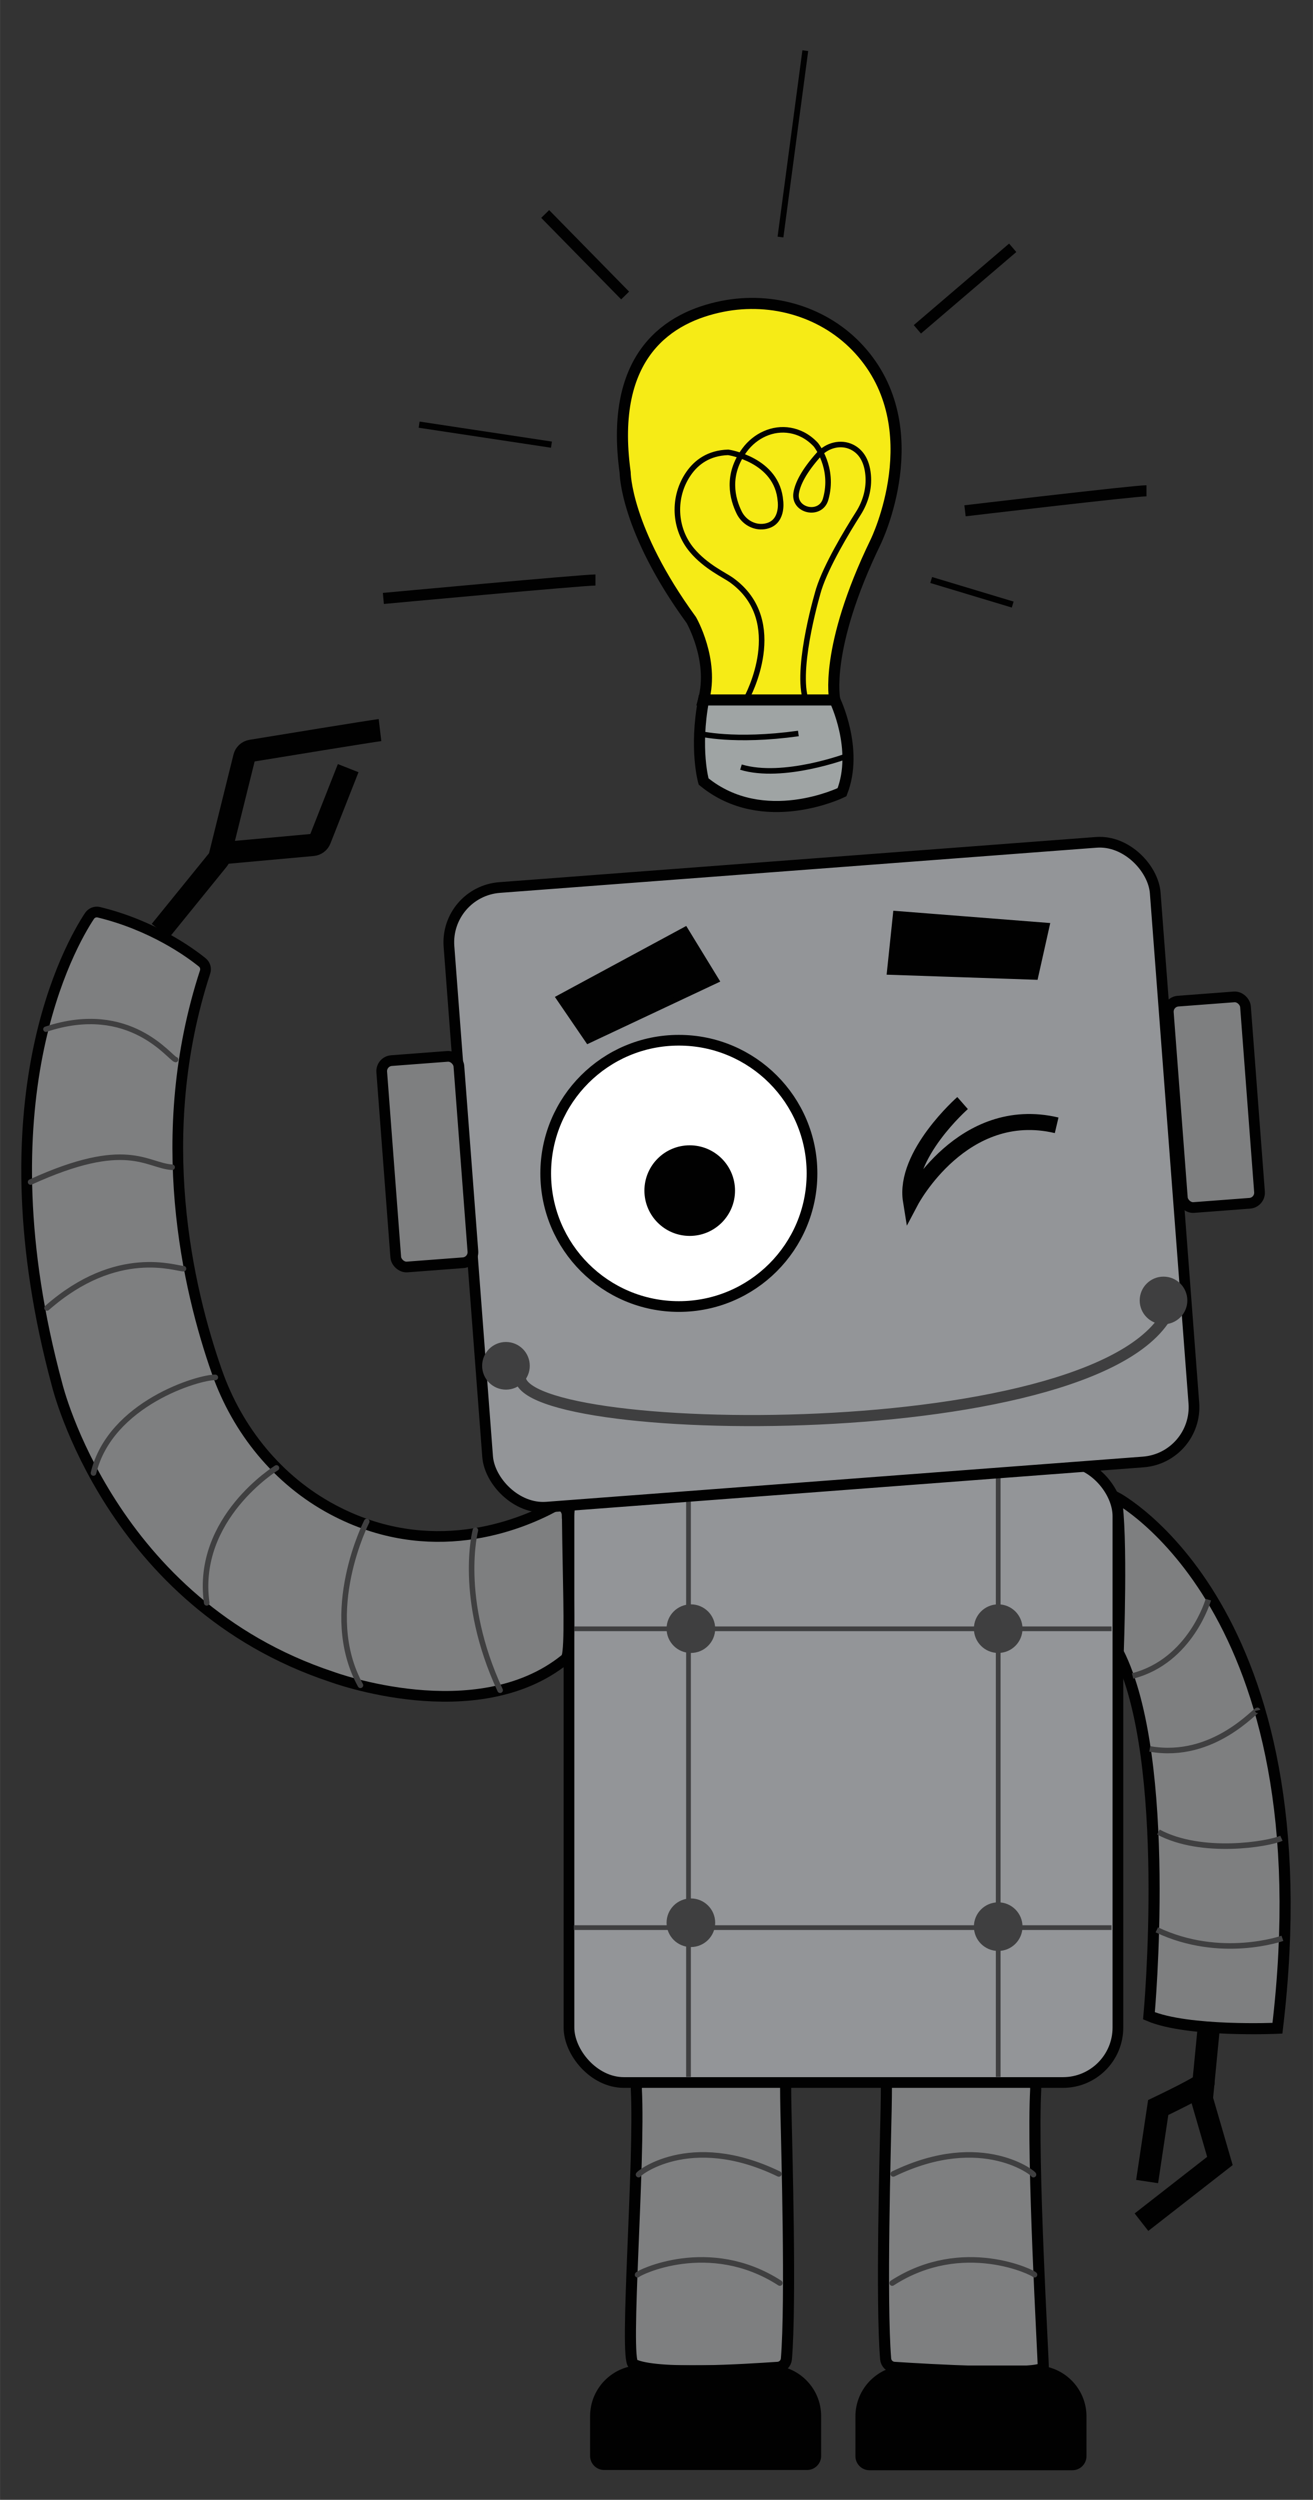
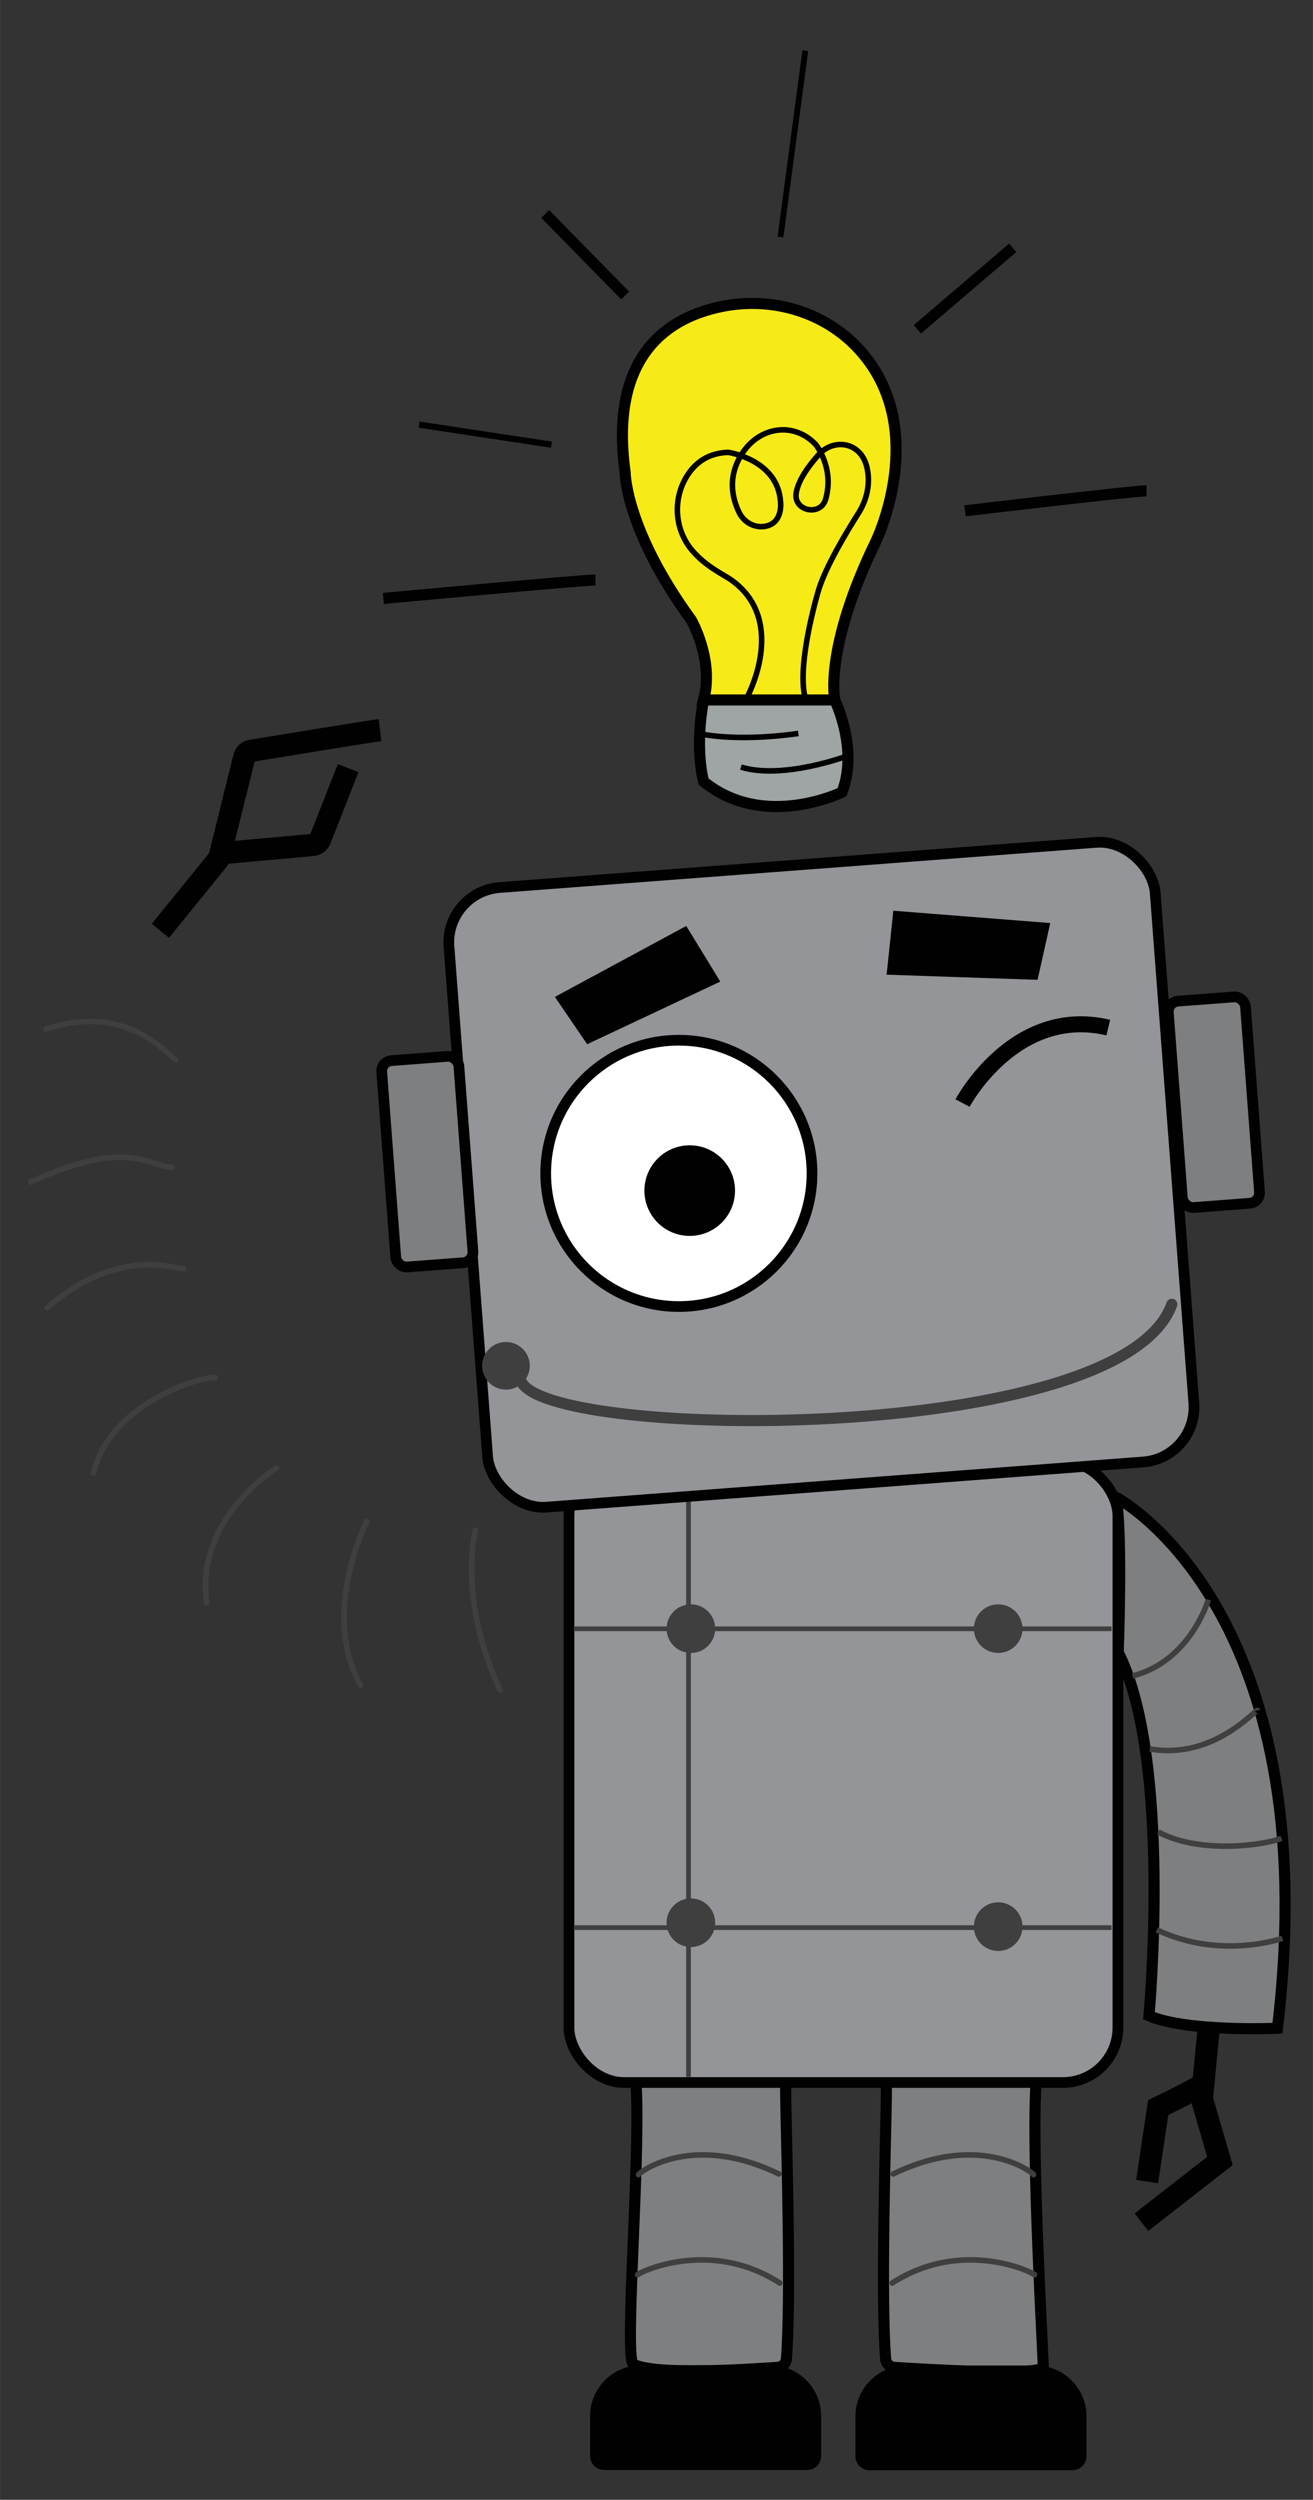
<svg xmlns="http://www.w3.org/2000/svg" width="95.18mm" height="181.21mm" viewBox="0 0 269.79 513.67">
  <rect x="0" y="0" width="269.79" height="513.67" fill="#333333" stroke="none" />
  <g id="Layer_1" data-name="Layer 1">
    <path d="M171.53,143.83s4.95,10.11,1.48,18.96c0,0-16.12,7.9-28.44-2.21,0,0-1.9-6.64,0-16.75,0,0,9.05-.95,26.96,0Z" fill="#9fa4a4" stroke="#010101" stroke-miterlimit="10" stroke-width="2.28" />
    <path d="M122.35,119.18c-2.74,0-43.58,3.79-43.58,3.79" fill="none" stroke="#010101" stroke-miterlimit="10" stroke-width="2.28" />
    <line x1="86.12" y1="87.26" x2="113.31" y2="91.37" fill="none" stroke="#010101" stroke-miterlimit="10" stroke-width="1.28" />
    <line x1="112.02" y1="43.97" x2="128.45" y2="60.72" fill="none" stroke="#010101" stroke-miterlimit="10" stroke-width="2.28" />
    <line x1="165.47" y1="10.41" x2="160.37" y2="48.71" fill="none" stroke="#010101" stroke-miterlimit="10" stroke-width="1.2" />
    <line x1="208.09" y1="50.92" x2="188.5" y2="67.67" fill="none" stroke="#010101" stroke-miterlimit="10" stroke-width="2.28" />
    <path d="M235.58,100.85c-2.53,0-37.29,4.11-37.29,4.11" fill="none" stroke="#010101" stroke-miterlimit="10" stroke-width="2.28" />
-     <line x1="191.34" y1="119.18" x2="208.09" y2="124.23" fill="none" stroke="#010101" stroke-miterlimit="10" stroke-width="1.28" />
    <path d="M171.53,143.83s-2.31-10.43,8.43-32.55c0,0,11.33-23.24-3.38-39.42-7.05-7.76-17.85-10.95-28.13-8.91-10.87,2.16-23.35,9.79-20,34.11,0,0,0,11.69,13.59,30.34,0,0,4.74,8.22,2.53,16.43h26.96Z" fill="#f6eb16" stroke="#010101" stroke-miterlimit="10" stroke-width="2.28" />
    <path d="M153.45,143.4s8.66-15.76-3.19-24.23c-1.38-.99-5.23-2.72-8.08-6.11-3.74-4.46-4-11.01-.67-15.79,1.58-2.27,4.1-4.2,8.12-4.32,0,0,10.11,1.46,10.74,10.05,0,0,.67,4.63-3.34,5.18-2.12.29-4.18-.92-5.13-2.83-1.4-2.83-2.71-7.74,1.1-12.88,2.18-2.94,5.76-4.65,9.37-4.02,1.72.3,3.58,1.13,5.26,2.92,0,0,3.88,4.75,2.02,11.21-1.04,3.62-6.66,2.43-6.05-1.29.32-1.93,1.61-4.5,4.65-7.9,1.71-1.91,4.51-2.65,6.8-1.52,1.6.79,3.05,2.44,3.34,5.77.24,2.76-.53,5.51-2.02,7.85-2.37,3.73-6.57,10.71-8.12,15.59,0,0-4.65,15.27-2.8,22.33h-12.02Z" fill="none" stroke="#010101" stroke-miterlimit="10" stroke-width="1.14" />
    <path d="M143.62,150.72s7.12,1.84,20.43,0" fill="#9fa4a4" stroke="#010101" stroke-miterlimit="10" stroke-width="1.14" />
    <path d="M174.01,155.36s-13.06,4.9-21.76,2.27" fill="#9fa4a4" stroke="#010101" stroke-miterlimit="10" stroke-width="1.14" />
    <path d="M229.32,307.66s43.46,22.75,33.17,109.11c0,0-18.42.84-26.4-2.56,0,0,4.86-52.69-6.32-74.69,0,0,.92-24.27-.44-31.85Z" fill="#7e7f80" stroke="#010101" stroke-miterlimit="10" stroke-width="2.28" />
    <path d="M248.29,328.7s-3.6,12.59-15.56,15.68" fill="none" stroke="#3f3f40" stroke-miterlimit="10" stroke-width="1.14" />
    <path d="M258.41,351.47c-.14-.58-8.92,10.25-22.16,7.9" fill="none" stroke="#3f3f40" stroke-miterlimit="10" stroke-width="1.14" />
    <path d="M263.31,377.73c-2.69,1.22-16.4,3.49-25.29-1.28" fill="none" stroke="#3f3f40" stroke-miterlimit="10" stroke-width="1.14" />
    <polyline points="248.44 416.01 246.96 431.27 250.67 444.04 234.55 456.62" fill="none" stroke="#010101" stroke-miterlimit="10" stroke-width="4.56" />
    <path d="M263.51,398.29s-12.66,4.5-25.81-1.74" fill="none" stroke="#3f3f40" stroke-miterlimit="10" stroke-width="1.14" />
    <path d="M235.71,448.27l2.28-15.21s10.79-5.13,9.15-5.13" fill="none" stroke="#010101" stroke-miterlimit="10" stroke-width="4.56" />
    <path d="M161.49,433.5c.16,7.94,1.07,39.34.1,51.2-.08.95-.83,1.69-1.77,1.75-6.53.43-25.06,1.69-29.68-.64-1.91-.96,1.4-41.64.61-56.51-.07-1.31,1.1-1.94,2.41-1.95,5.13-.06,22.51-.42,28.08-.5.37,0,.09-1.29.25,6.65Z" fill="#7e7f80" stroke="#010101" stroke-miterlimit="10" stroke-width="2.28" />
    <path d="M131,467.42c.01-.32,14.69-7.7,29.24,1.71" fill="none" stroke="#3f3f40" stroke-linecap="round" stroke-miterlimit="10" stroke-width="1.14" />
    <path d="M131.22,446.85c-.51.11,10.33-9.09,28.81-.14" fill="none" stroke="#3f3f40" stroke-linecap="round" stroke-miterlimit="10" stroke-width="1.14" />
    <path d="M182.08,433.5c-.16,7.94-1.07,39.34-.1,51.2.08.95.83,1.69,1.77,1.75,6.53.43,30.62,1.86,30.62-.11,0-2.13-2.34-42.17-1.55-57.04.07-1.31-1.1-1.94-2.41-1.95-5.13-.06-22.51-.42-28.08-.5-.37,0-.09-1.29-.25,6.65Z" fill="#7e7f80" stroke="#010101" stroke-miterlimit="10" stroke-width="2.28" />
    <path d="M212.57,467.42c-.01-.32-14.69-7.7-29.24,1.71" fill="none" stroke="#3f3f40" stroke-linecap="round" stroke-miterlimit="10" stroke-width="1.14" />
    <path d="M212.35,446.85c.51.11-10.33-9.09-28.81-.14" fill="none" stroke="#3f3f40" stroke-linecap="round" stroke-miterlimit="10" stroke-width="1.14" />
    <path d="M131.72,486.59h26.55c5.46,0,9.89,4.43,9.89,9.89v8.17c0,1.28-1.04,2.32-2.32,2.32h-41.7c-1.28,0-2.32-1.04-2.32-2.32v-8.17c0-5.46,4.43-9.89,9.89-9.89Z" fill="#010101" stroke="#010101" stroke-miterlimit="10" stroke-width="1.14" />
    <path d="M186.24,486.64h26.55c5.46,0,9.89,4.43,9.89,9.89v8.17c0,1.28-1.04,2.32-2.32,2.32h-41.7c-1.28,0-2.32-1.04-2.32-2.32v-8.17c0-5.46,4.43-9.89,9.89-9.89Z" fill="#010101" stroke="#010101" stroke-miterlimit="10" stroke-width="1.14" />
  </g>
  <g id="Layer_2" data-name="Layer 2">
    <rect x="116.91" y="300.23" width="112.8" height="127.69" rx="11.29" ry="11.29" fill="#939598" stroke="#010101" stroke-miterlimit="10" stroke-width="2.2" />
    <line x1="117.91" y1="334.69" x2="228.4" y2="334.69" fill="#3f3f40" stroke="#3f3f40" stroke-miterlimit="10" stroke-width=".97" />
    <line x1="117.91" y1="396.09" x2="228.4" y2="396.09" fill="#3f3f40" stroke="#3f3f40" stroke-miterlimit="10" stroke-width=".97" />
    <g>
      <circle cx="141.96" cy="334.66" r="4.51" fill="#3f3f40" stroke="#3f3f40" stroke-miterlimit="10" stroke-width=".97" />
      <circle cx="141.96" cy="395.09" r="4.51" fill="#3f3f40" stroke="#3f3f40" stroke-miterlimit="10" stroke-width=".97" />
      <line x1="141.47" y1="426.77" x2="141.47" y2="301.2" fill="#3f3f40" stroke="#3f3f40" stroke-miterlimit="10" stroke-width=".97" />
    </g>
    <g>
      <circle cx="205.11" cy="334.66" r="4.51" fill="#3f3f40" stroke="#3f3f40" stroke-miterlimit="10" stroke-width=".97" />
      <circle cx="205.11" cy="395.89" r="4.51" fill="#3f3f40" stroke="#3f3f40" stroke-miterlimit="10" stroke-width=".97" />
-       <line x1="205.11" y1="426.77" x2="205.11" y2="301.2" fill="#3f3f40" stroke="#3f3f40" stroke-miterlimit="10" stroke-width=".97" />
    </g>
    <g id="Head">
      <g>
-         <path d="M116.54,311.37c-.02-1.48-1.33-2.54-2.63-1.83-7.27,3.93-25.51,11.34-45.56.65-11.24-5.99-19.56-16.27-23.78-28.29-5.98-17.04-13.37-48.64-2.43-82.18.23-.71,0-1.48-.57-1.95-2.57-2.08-10.21-7.63-21.27-10.32-.73-.18-1.49.13-1.91.75-3.96,5.98-22.41,38.05-6.66,96.36,0,0,10.87,44.91,56.48,60.02,0,0,29.67,11.02,47.84-3.58.5-.4.55-1.05.63-1.69.47-4.12.02-15.1-.12-27.93Z" fill="#7e7f80" stroke="#010101" stroke-miterlimit="10" stroke-width="2.2" />
        <path d="M78.08,150.02c-1.84.22-21.45,3.43-26.46,4.25-.71.12-1.27.64-1.44,1.34l-5.05,20.37c-.06.26-.18.49-.35.7l-11.83,14.59" fill="none" stroke="#010101" stroke-miterlimit="10" stroke-width="4.56" />
        <path d="M71.54,157.84l-5.77,14.65c-.25.63-.83,1.07-1.5,1.13l-19.36,1.76" fill="none" stroke="#010101" stroke-miterlimit="10" stroke-width="4.56" />
        <path d="M97.68,314.44s-3.71,13.93,5.08,32.87" fill="none" stroke="#3f3f40" stroke-linecap="round" stroke-miterlimit="10" stroke-width="1.14" />
        <path d="M75.35,312.65s-9.55,18.66-1.29,33.65" fill="none" stroke="#3f3f40" stroke-linecap="round" stroke-miterlimit="10" stroke-width="1.14" />
        <path d="M56.8,301.64s-16.76,10.3-14.33,27.72" fill="none" stroke="#3f3f40" stroke-linecap="round" stroke-miterlimit="10" stroke-width="1.14" />
        <path d="M44.24,283.03c-3.29-.1-21.58,5.31-25.04,19.65" fill="none" stroke="#3f3f40" stroke-linecap="round" stroke-miterlimit="10" stroke-width="1.14" />
        <path d="M37.7,260.69c-1.44.07-13.59-4.65-28.05,8.08" fill="none" stroke="#3f3f40" stroke-linecap="round" stroke-miterlimit="10" stroke-width="1.14" />
        <path d="M35.36,239.85c-5.27-.33-9.28-6.01-29.08,3.04" fill="none" stroke="#3f3f40" stroke-linecap="round" stroke-miterlimit="10" stroke-width="1.14" />
        <path d="M36.09,217.73c-1.11-.17-9.31-12.01-26.67-6.24" fill="none" stroke="#3f3f40" stroke-linecap="round" stroke-miterlimit="10" stroke-width="1.1" />
      </g>
      <rect x="96.03" y="177.54" width="145.54" height="127.69" rx="11.29" ry="11.29" transform="translate(-17.76 13.44) rotate(-4.33)" fill="#939598" stroke="#010101" stroke-miterlimit="10" stroke-width="2.2" />
      <rect x="241.5" y="205.2" width="15.9" height="42.53" rx="2.18" ry="2.18" transform="translate(-16.4 19.5) rotate(-4.33)" fill="#7e7f80" stroke="#010101" stroke-miterlimit="10" stroke-width="2.2" />
      <rect x="79.86" y="217.43" width="15.9" height="42.53" rx="2.18" ry="2.18" transform="translate(-17.78 7.32) rotate(-4.33)" fill="#7e7f80" stroke="#010101" stroke-miterlimit="10" stroke-width="2.2" />
    </g>
    <g>
      <circle cx="103.96" cy="280.65" r="4.43" fill="#3f3f40" stroke="#3f3f40" stroke-miterlimit="10" stroke-width=".93" />
-       <circle cx="239.08" cy="267.22" r="4.43" fill="#3f3f40" stroke="#3f3f40" stroke-miterlimit="10" stroke-width=".93" />
      <path d="M107,282.26c-4.42,13.74,123.06,15.88,133.79-14.25" fill="none" stroke="#3f3f40" stroke-linecap="round" stroke-miterlimit="10" stroke-width="2.28" />
    </g>
    <g>
      <polygon points="120.84 213.87 114.81 205.04 140.81 191 147.21 201.46 120.84 213.87" fill="#010101" stroke="#010101" stroke-miterlimit="10" stroke-width="1.1" />
      <polygon points="184.05 187.73 215.13 190.17 212.76 200.77 182.79 199.75 184.05 187.73" fill="#010101" stroke="#010101" stroke-miterlimit="10" stroke-width="1.1" />
      <circle cx="139.49" cy="241.11" r="27.36" fill="#fff" stroke="#010101" stroke-miterlimit="10" stroke-width="2.2" />
      <circle cx="141.72" cy="244.65" r="8.76" fill="#010101" stroke="#010101" stroke-miterlimit="10" stroke-width="1.1" />
-       <path d="M197.79,226.66s-12.13,10.65-10.61,20.08c0,0,10.61-20.08,29.94-15.51" fill="none" stroke="#010101" stroke-miterlimit="10" stroke-width="3.29" />
+       <path d="M197.79,226.66c0,0,10.61-20.08,29.94-15.51" fill="none" stroke="#010101" stroke-miterlimit="10" stroke-width="3.29" />
    </g>
  </g>
</svg>